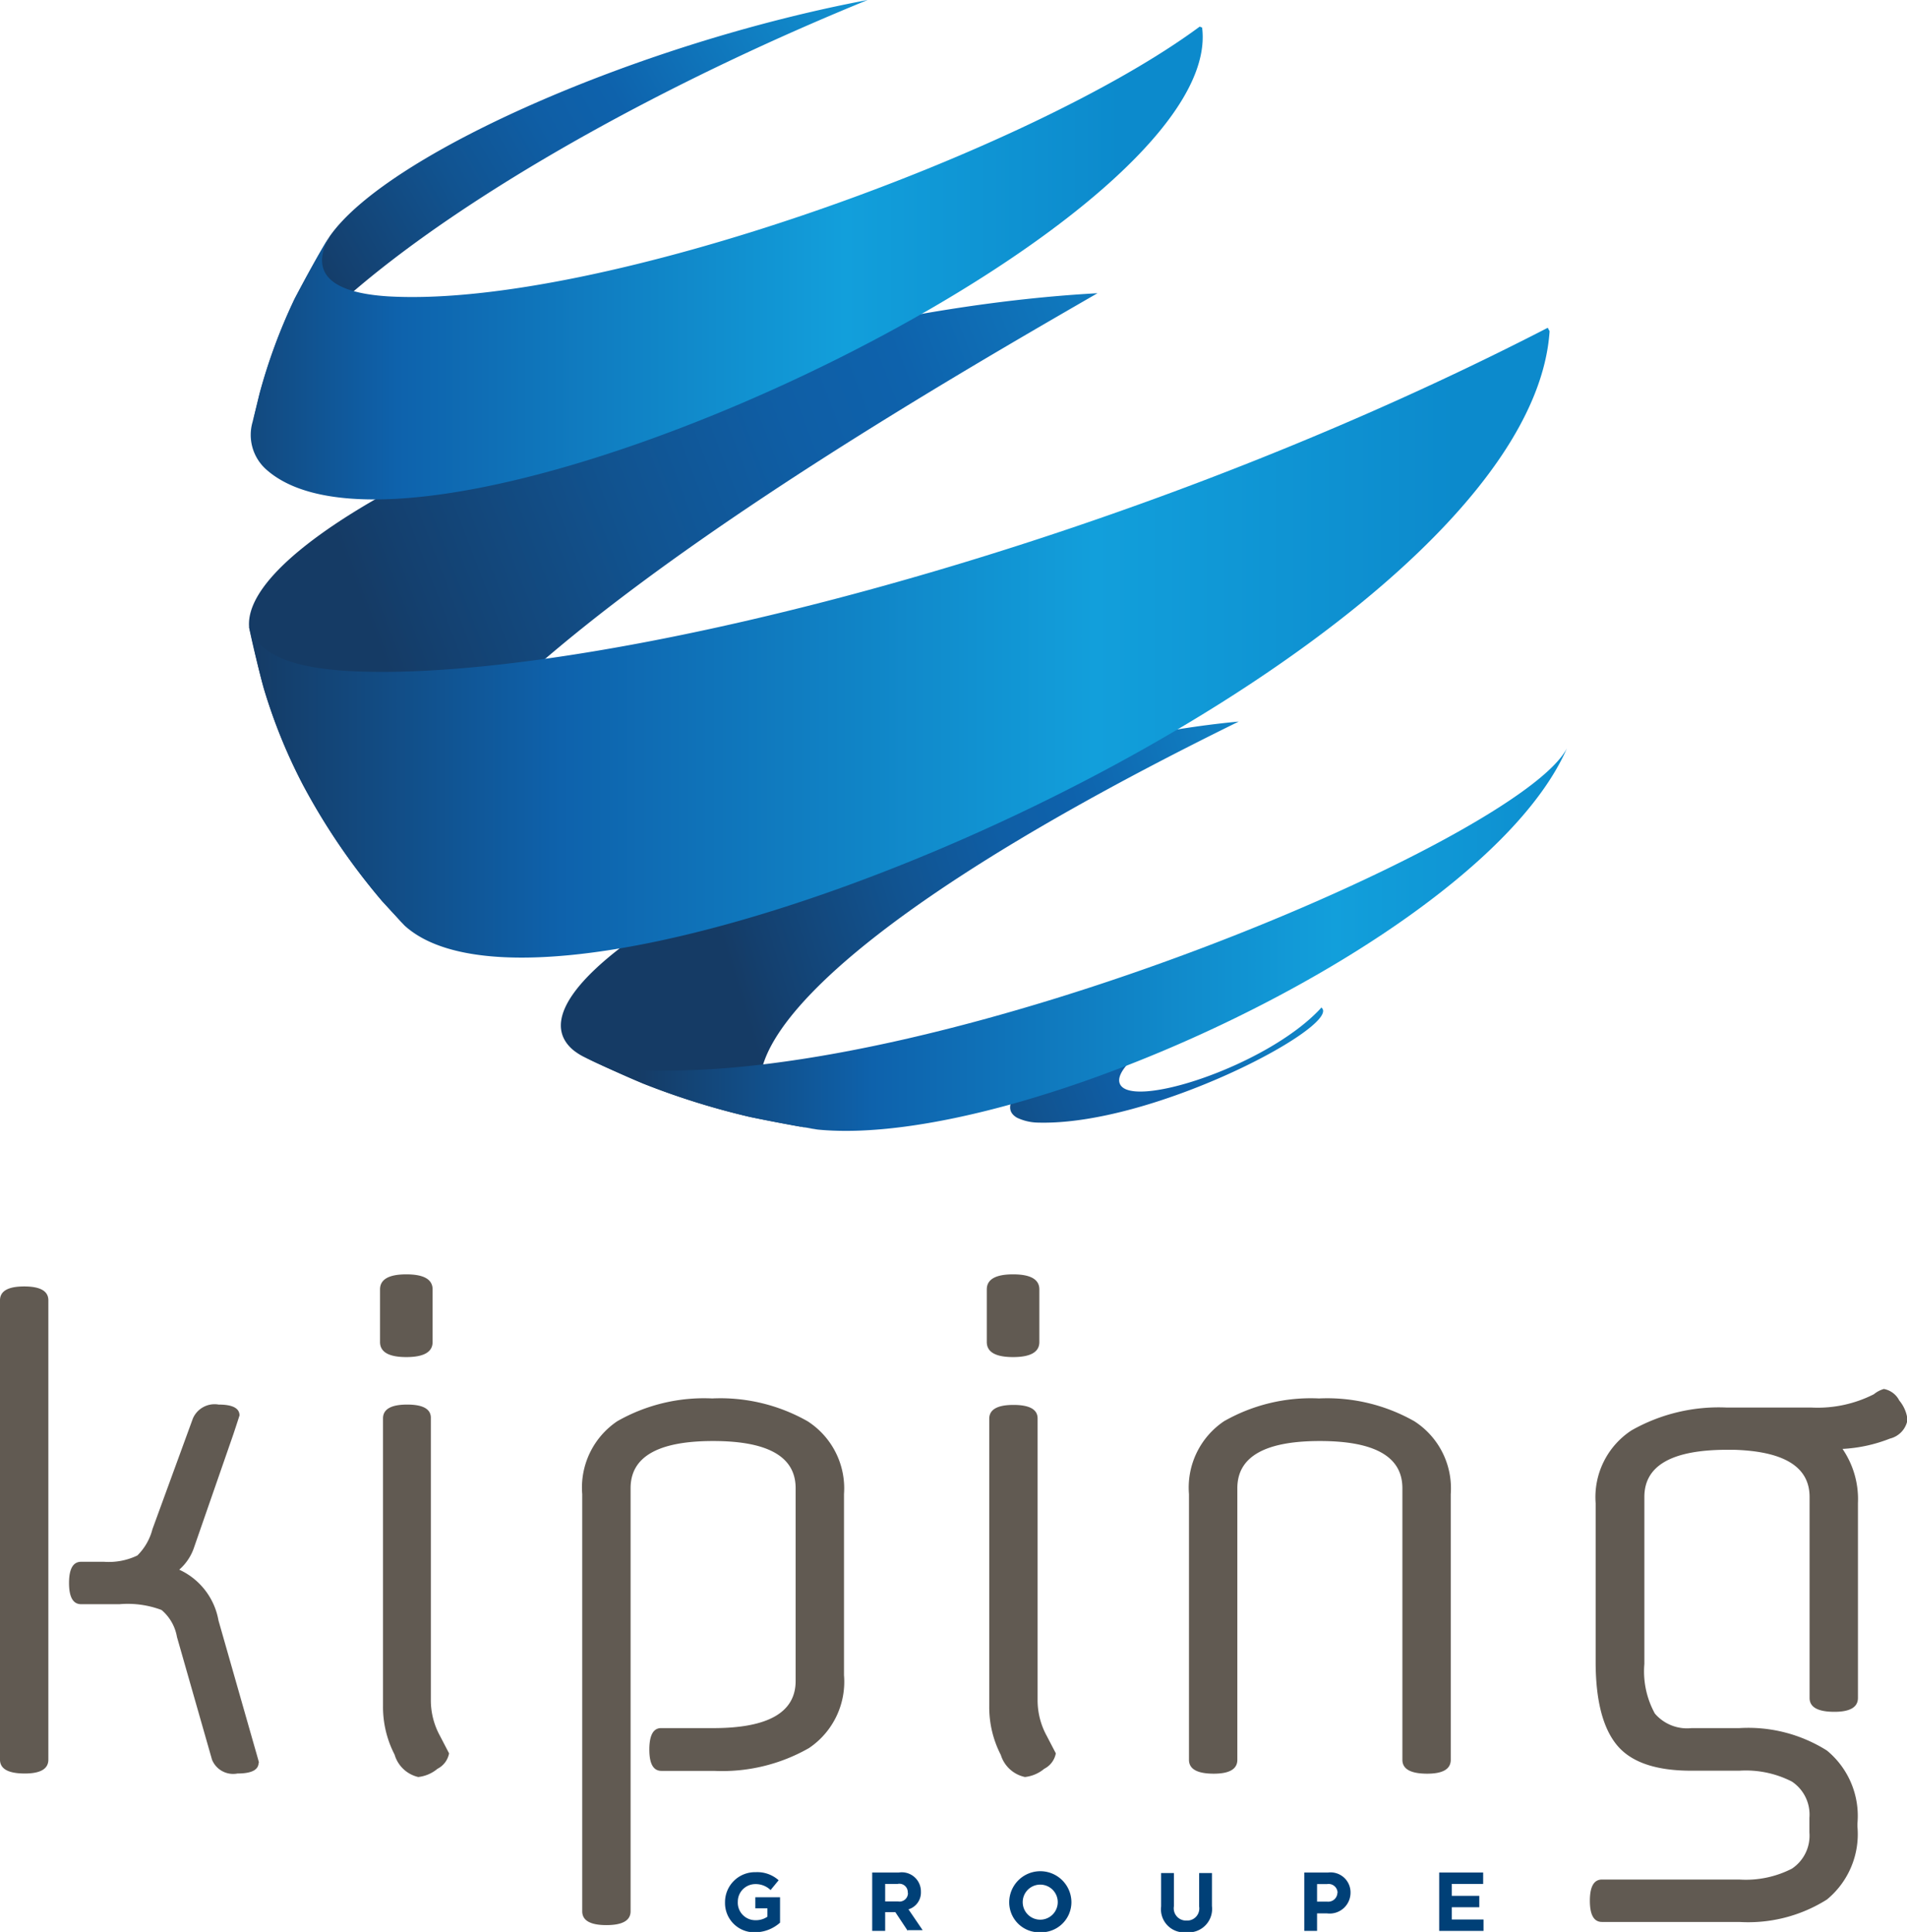
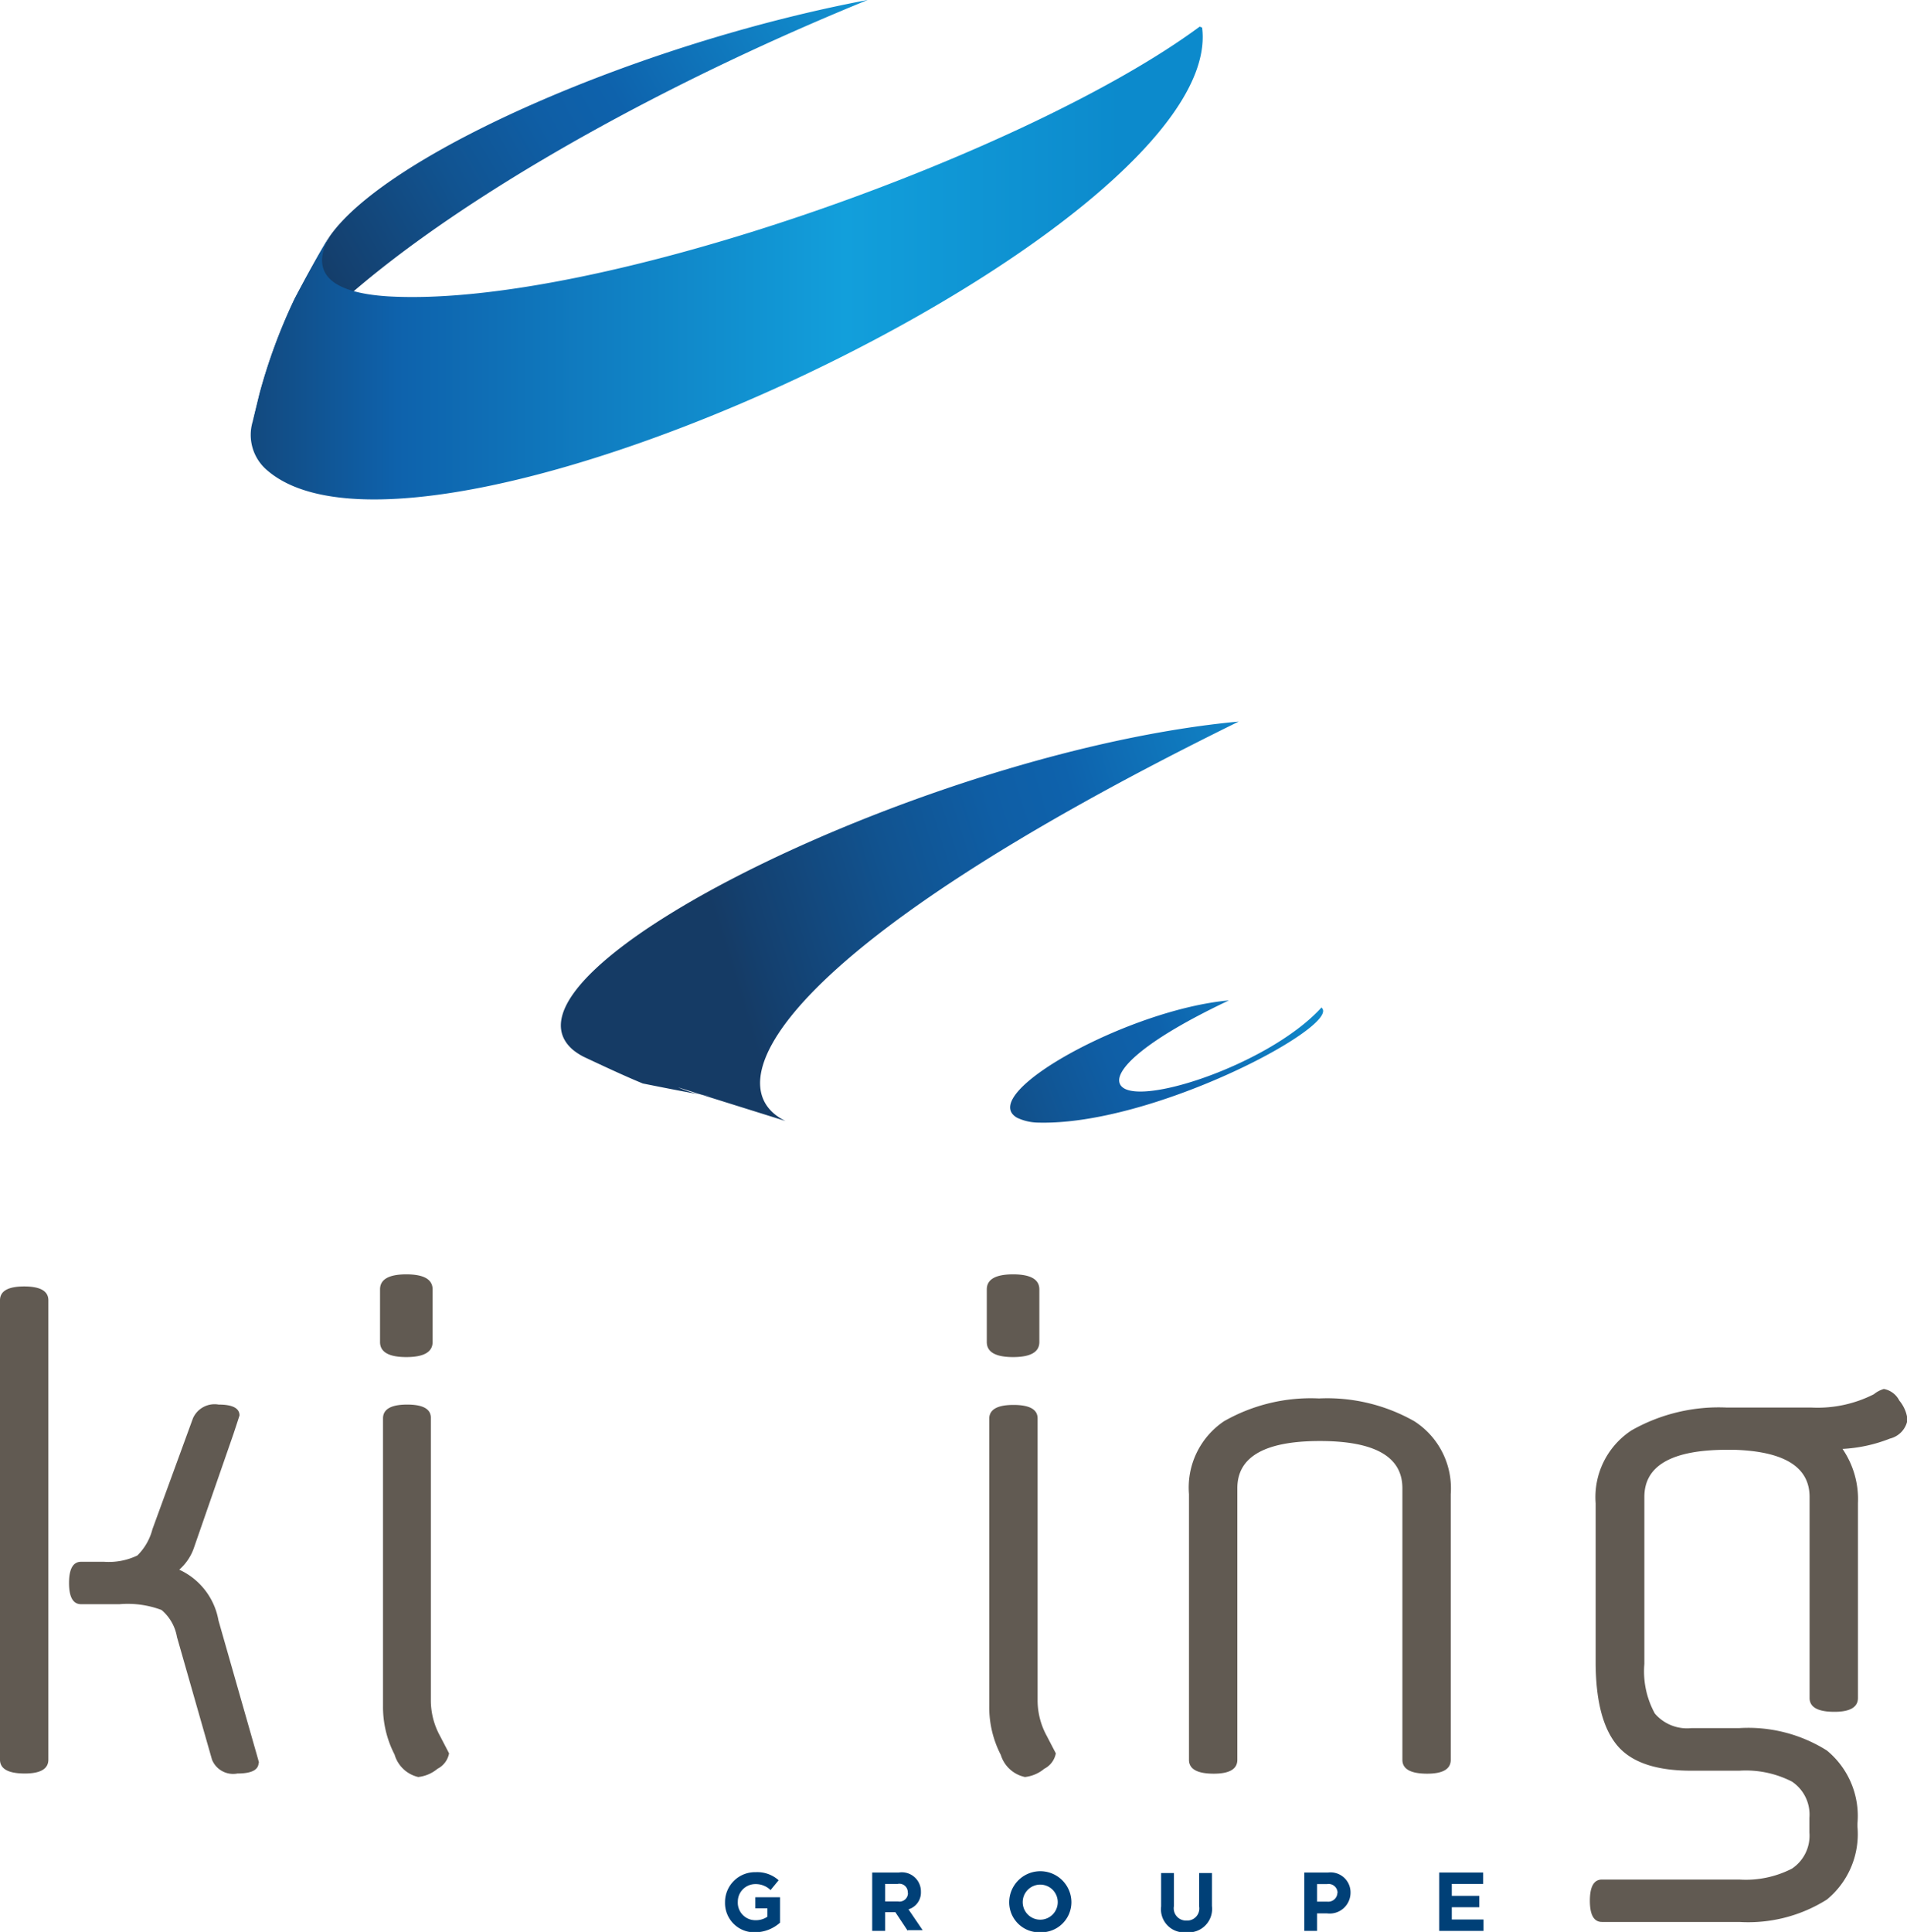
<svg xmlns="http://www.w3.org/2000/svg" xmlns:xlink="http://www.w3.org/1999/xlink" id="Calque_1" data-name="Calque 1" viewBox="0 0 108.84 110.23">
  <defs>
    <style>.cls-1{fill:url(#linear-gradient);}.cls-2{fill:url(#linear-gradient-2);}.cls-3{fill:url(#linear-gradient-3);}.cls-4{fill:url(#linear-gradient-4);}.cls-5{fill:url(#linear-gradient-5);}.cls-6{fill:url(#linear-gradient-6);}.cls-7{fill:url(#linear-gradient-7);}.cls-8{fill:#615a52;}.cls-9{fill:#004077;}</style>
    <linearGradient id="linear-gradient" x1="128.46" y1="62.69" x2="68.26" y2="85.77" gradientUnits="userSpaceOnUse">
      <stop offset="0" stop-color="#c30d0e" />
      <stop offset="0.03" stop-color="#129fdb" />
      <stop offset="0.48" stop-color="#0e62ac" />
      <stop offset="0.59" stop-color="#0f5ea5" />
      <stop offset="0.75" stop-color="#115390" />
      <stop offset="0.95" stop-color="#14406f" />
      <stop offset="1" stop-color="#153b65" />
    </linearGradient>
    <linearGradient id="linear-gradient-2" x1="97.76" y1="43.56" x2="63.81" y2="62.88" gradientUnits="userSpaceOnUse">
      <stop offset="0" stop-color="#129fdb" />
      <stop offset="0.48" stop-color="#0e62ac" />
      <stop offset="0.59" stop-color="#0f5ea5" />
      <stop offset="0.75" stop-color="#115390" />
      <stop offset="0.95" stop-color="#14406f" />
      <stop offset="1" stop-color="#153b65" />
    </linearGradient>
    <linearGradient id="linear-gradient-3" x1="127.34" y1="90.71" x2="87.79" y2="102.94" xlink:href="#linear-gradient" />
    <linearGradient id="linear-gradient-4" x1="125.82" y1="100.55" x2="97.46" y2="111.72" xlink:href="#linear-gradient" />
    <linearGradient id="linear-gradient-5" x1="59.69" y1="82.44" x2="133.92" y2="82.44" gradientUnits="userSpaceOnUse">
      <stop offset="0" stop-color="#153b65" />
      <stop offset="0.24" stop-color="#0e62ac" />
      <stop offset="0.65" stop-color="#129fdb" />
      <stop offset="0.93" stop-color="#0c8acc" />
    </linearGradient>
    <linearGradient id="linear-gradient-6" x1="55.13" y1="60.76" x2="109.44" y2="60.76" gradientUnits="userSpaceOnUse">
      <stop offset="0" stop-color="#153b65" />
      <stop offset="0.24" stop-color="#0e62ac" />
      <stop offset="0.71" stop-color="#129fdb" />
      <stop offset="1" stop-color="#0c8acc" />
    </linearGradient>
    <linearGradient id="linear-gradient-7" x1="81.83" y1="99.36" x2="137.92" y2="99.36" xlink:href="#linear-gradient-6" />
  </defs>
  <title>logo-kiping</title>
-   <path class="cls-1" d="M67.87,97.48c-3.61-9.66,28.25-28.08,40.25-35-22,1.21-49,12.87-48.42,19.07,0.24,1,.54,2.45.84,3.49a30.93,30.93,0,0,0,2.24,5.49,37.15,37.15,0,0,0,4.53,6.65l1.28,1.39a4.85,4.85,0,0,1-.7-1.08" transform="translate(-45.48 -45.75)" />
  <path class="cls-2" d="M60.15,69C62.56,62.8,77.23,53,95,45.75,82,48.2,67.61,54.5,64.3,59.23c-0.63,1.06-1.44,2.49-2,3.58a32,32,0,0,0-2,5.41l-0.39,1.6c0.07-.24.16-0.57,0.25-0.8" transform="translate(-45.48 -45.75)" />
-   <path class="cls-3" d="M90.31,109.71c-4.12-2-.62-9.78,25.87-22.79-17.66,1.64-43.22,14.25-38,18.73a3.5,3.5,0,0,0,.62.4c1,0.47,2.34,1.1,3.37,1.52a43,43,0,0,0,6.11,1.91c1.15,0.23,2.69.54,3.85,0.72a6.5,6.5,0,0,1-1.84-.5" transform="translate(-45.48 -45.75)" />
+   <path class="cls-3" d="M90.31,109.71c-4.12-2-.62-9.78,25.87-22.79-17.66,1.64-43.22,14.25-38,18.73a3.5,3.5,0,0,0,.62.4c1,0.47,2.34,1.1,3.37,1.52c1.15,0.23,2.69.54,3.85,0.72a6.5,6.5,0,0,1-1.84-.5" transform="translate(-45.48 -45.75)" />
  <path class="cls-4" d="M120.86,103.28c-3.11,3.37-11.25,5.94-11.5,4.18-0.11-.76,1.48-2.37,6.26-4.63-5.72.51-14.43,5.33-12.1,6.69a2.9,2.9,0,0,0,1.14.28c6.51,0.22,17.12-5.39,16.29-6.51l-0.06-.06,0,0" transform="translate(-45.48 -45.75)" />
-   <path class="cls-5" d="M133.92,64.67c-1.28,18.57-55.82,42.56-65.35,33.89l-1.28-1.39a37.31,37.31,0,0,1-4.53-6.65A30.85,30.85,0,0,1,60.53,85c-0.27-1-.63-2.44-0.84-3.49,0.42,0.89,1.05,2.24,5.59,2.52,13.19,0.77,43.15-6.5,68.54-19.58a1.39,1.39,0,0,0,.1.19" transform="translate(-45.48 -45.75)" />
  <path class="cls-6" d="M114.09,47.33c1.44,11.44-44.47,33.13-53.4,25.22a2.64,2.64,0,0,1-.79-2.74l0.39-1.6a31.73,31.73,0,0,1,2-5.41c0.57-1.08,1.35-2.53,2-3.58-1.14,2.07,0,3.23,3.35,3.44,12,0.69,36.63-8.23,46.31-15.39l0.13,0.05" transform="translate(-45.48 -45.75)" />
-   <path class="cls-7" d="M134.8,88.69c-4.94,10.6-31.07,22.64-42.65,21.51-1.16-.2-2.7-0.47-3.85-0.72a43.36,43.36,0,0,1-6.11-1.91c-1-.45-2.38-1-3.37-1.52a9.63,9.63,0,0,0,3.32.75c17.4,0.79,50.15-13.21,52.77-18.36l-0.11.25" transform="translate(-45.48 -45.75)" />
  <path class="cls-8" d="M48.24,119.94v26.21q0,0.8-1.38.79t-1.38-.79V119.94q0-.79,1.38-0.79T48.24,119.94Zm12,26.38q0,0.62-1.21.62a1.3,1.3,0,0,1-1.45-.79l-2-7a2.59,2.59,0,0,0-.88-1.54,5.49,5.49,0,0,0-2.4-.33H50.11q-0.69,0-.69-1.21t0.69-1.21h1.31a3.76,3.76,0,0,0,1.9-.36,3.24,3.24,0,0,0,.86-1.5l2.31-6.32a1.35,1.35,0,0,1,1.47-.79q1.19,0,1.19.62s-0.12.38-.35,1.07L56.57,134a2.92,2.92,0,0,1-.86,1.31,3.94,3.94,0,0,1,2.24,2.9L60,145.39Q60.26,146.29,60.26,146.32Z" transform="translate(-45.48 -45.75)" />
  <path class="cls-8" d="M70.17,119.32v3q0,0.86-1.5.86t-1.5-.86v-3q0-.86,1.5-0.86T70.17,119.32Zm-0.1,7.36v16.06a4.22,4.22,0,0,0,.52,2.05q0.52,1,.52,1a1.24,1.24,0,0,1-.66.88,2.06,2.06,0,0,1-1.1.47A1.84,1.84,0,0,1,68,145.86a5.92,5.92,0,0,1-.66-2.78v-16.4q0-.79,1.38-0.79T70.07,126.68Z" transform="translate(-45.48 -45.75)" />
-   <path class="cls-8" d="M83.19,144.35h3q4.7,0,4.7-2.69v-11q0-2.69-4.71-2.69t-4.71,2.69v24.14q0,0.79-1.38.79t-1.38-.79V131a4.56,4.56,0,0,1,2-4.16,10,10,0,0,1,5.42-1.3,10.09,10.09,0,0,1,5.44,1.3A4.55,4.55,0,0,1,93.65,131v10.33a4.56,4.56,0,0,1-2,4.16,10,10,0,0,1-5.42,1.3h-3q-0.69,0-.69-1.21T83.19,144.35Z" transform="translate(-45.48 -45.75)" />
  <path class="cls-8" d="M104.8,119.32v3q0,0.86-1.5.86t-1.5-.86v-3q0-.86,1.5-0.86T104.8,119.32Zm-0.1,7.36v16.06a4.22,4.22,0,0,0,.52,2.05q0.52,1,.52,1a1.24,1.24,0,0,1-.66.88,2.07,2.07,0,0,1-1.1.47,1.84,1.84,0,0,1-1.38-1.26,5.94,5.94,0,0,1-.66-2.78v-16.4q0-.79,1.38-0.79T104.7,126.68Z" transform="translate(-45.48 -45.75)" />
  <path class="cls-8" d="M128.28,131v15.16q0,0.8-1.38.79t-1.38-.79v-15.5q0-2.69-4.71-2.69t-4.71,2.69v15.5q0,0.8-1.38.79t-1.38-.79V131a4.56,4.56,0,0,1,2-4.16,10,10,0,0,1,5.42-1.3,10.09,10.09,0,0,1,5.44,1.3A4.55,4.55,0,0,1,128.28,131Z" transform="translate(-45.48 -45.75)" />
  <path class="cls-8" d="M151.52,131.51v11.12q0,0.8-1.38.79t-1.38-.79V131.16q0-2.56-4.32-2.69h-0.38q-4.73,0-4.73,2.69v9.53a5,5,0,0,0,.6,2.83,2.42,2.42,0,0,0,2.09.83h2.73a8.42,8.42,0,0,1,5,1.28,4.83,4.83,0,0,1,1.74,4.18v0.14a4.83,4.83,0,0,1-1.74,4.18,8.42,8.42,0,0,1-5,1.28h-7.84q-0.69,0-.69-1.21t0.69-1.21h7.84a5.77,5.77,0,0,0,3-.62,2.26,2.26,0,0,0,1-2.07v-0.83a2.26,2.26,0,0,0-1-2.07,5.77,5.77,0,0,0-3-.62H142q-3,0-4.21-1.43t-1.24-4.64v-9.19a4.55,4.55,0,0,1,2.05-4.16,10.09,10.09,0,0,1,5.44-1.3h4.83a7.09,7.09,0,0,0,3.56-.76A1.58,1.58,0,0,1,153,125a1.24,1.24,0,0,1,.88.66,2.06,2.06,0,0,1,.47,1.1,1.34,1.34,0,0,1-1,1.07,8.58,8.58,0,0,1-2.71.59A5.07,5.07,0,0,1,151.52,131.51Z" transform="translate(-45.48 -45.75)" />
  <path class="cls-9" d="M88.61,156a1.67,1.67,0,0,1-1.75-1.71h0a1.71,1.71,0,0,1,1.75-1.72,1.83,1.83,0,0,1,1.31.46l-0.46.56a1.22,1.22,0,0,0-.87-0.34,1,1,0,0,0-1,1h0a1,1,0,0,0,1,1.06,1.16,1.16,0,0,0,.69-0.2v-0.48H88.59V154H90v1.45A2.16,2.16,0,0,1,88.61,156Z" transform="translate(-45.48 -45.75)" />
  <path class="cls-9" d="M97.29,155.92l-0.71-1.07H96v1.07H95.26v-3.33h1.52a1.09,1.09,0,0,1,1.26,1.1h0a1,1,0,0,1-.71,1l0.81,1.19H97.29Zm0-2.2a0.48,0.48,0,0,0-.58-0.48H96v1h0.74a0.48,0.48,0,0,0,.56-0.47h0Z" transform="translate(-45.48 -45.75)" />
  <path class="cls-9" d="M104.85,156a1.71,1.71,0,0,1-1.77-1.71h0a1.77,1.77,0,0,1,3.55,0h0A1.72,1.72,0,0,1,104.85,156Zm1-1.72a1,1,0,0,0-1-1,1,1,0,0,0-1,1h0a1,1,0,0,0,1,1,1,1,0,0,0,1-1h0Z" transform="translate(-45.48 -45.75)" />
  <path class="cls-9" d="M113.19,156a1.32,1.32,0,0,1-1.44-1.48v-1.9h0.73v1.89a0.7,0.7,0,0,0,.72.82,0.69,0.69,0,0,0,.72-0.8v-1.91h0.73v1.88A1.34,1.34,0,0,1,113.19,156Z" transform="translate(-45.48 -45.75)" />
  <path class="cls-9" d="M121.21,154.92h-0.56v1h-0.73v-3.33h1.36a1.14,1.14,0,0,1,1.28,1.15h0A1.19,1.19,0,0,1,121.21,154.92Zm0.61-1.17a0.51,0.51,0,0,0-.6-0.5h-0.57v1h0.58a0.52,0.52,0,0,0,.58-0.5h0Z" transform="translate(-45.48 -45.75)" />
  <path class="cls-9" d="M127.62,155.92v-3.33h2.51v0.65h-1.79v0.68h1.57v0.65h-1.57v0.7h1.81v0.65h-2.54Z" transform="translate(-45.48 -45.75)" />
</svg>